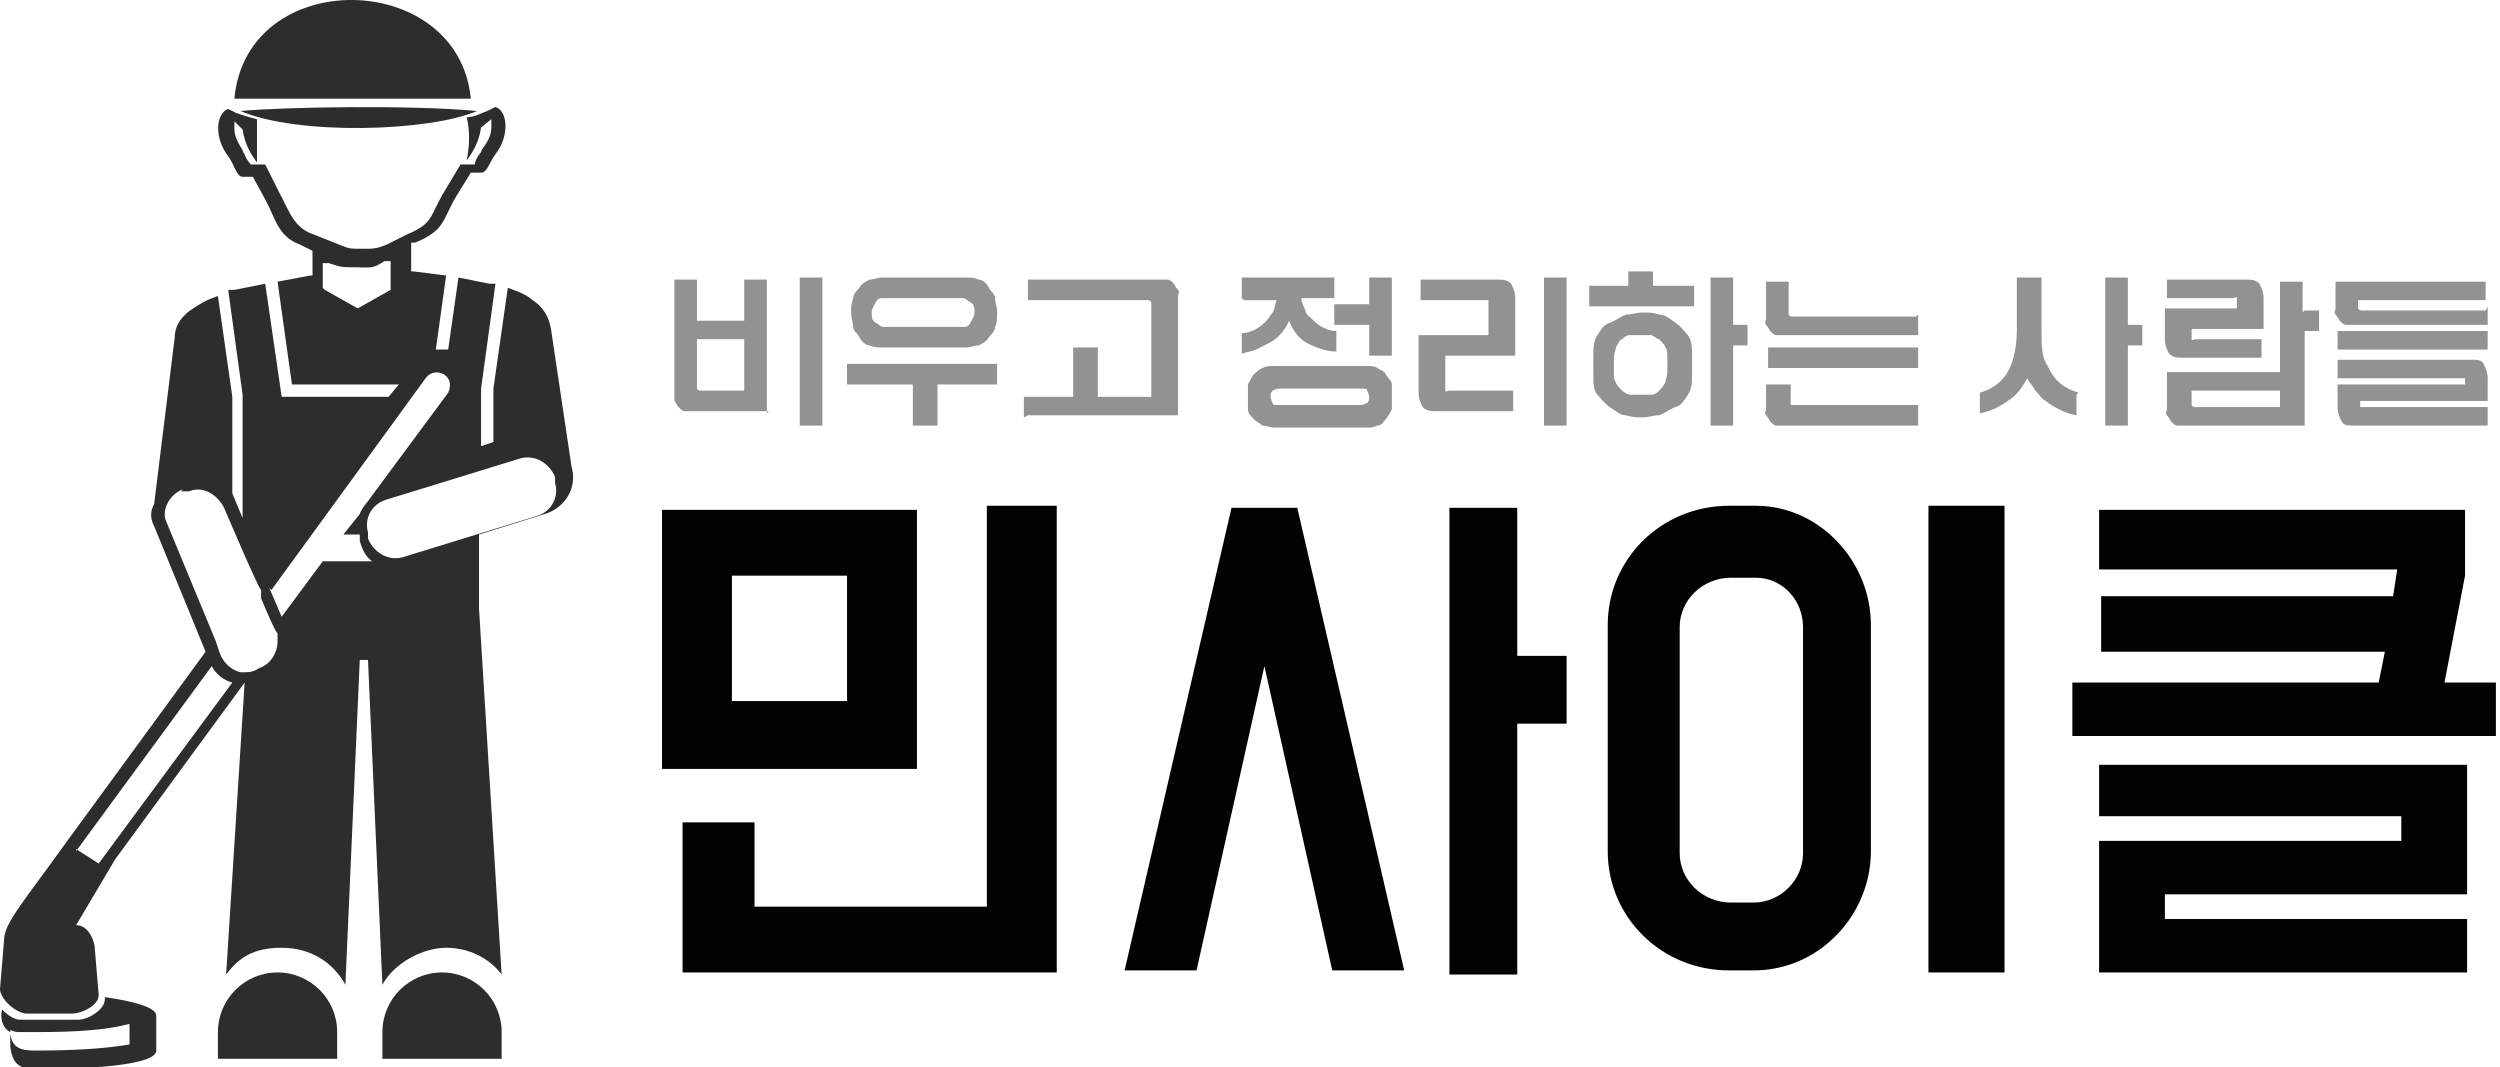
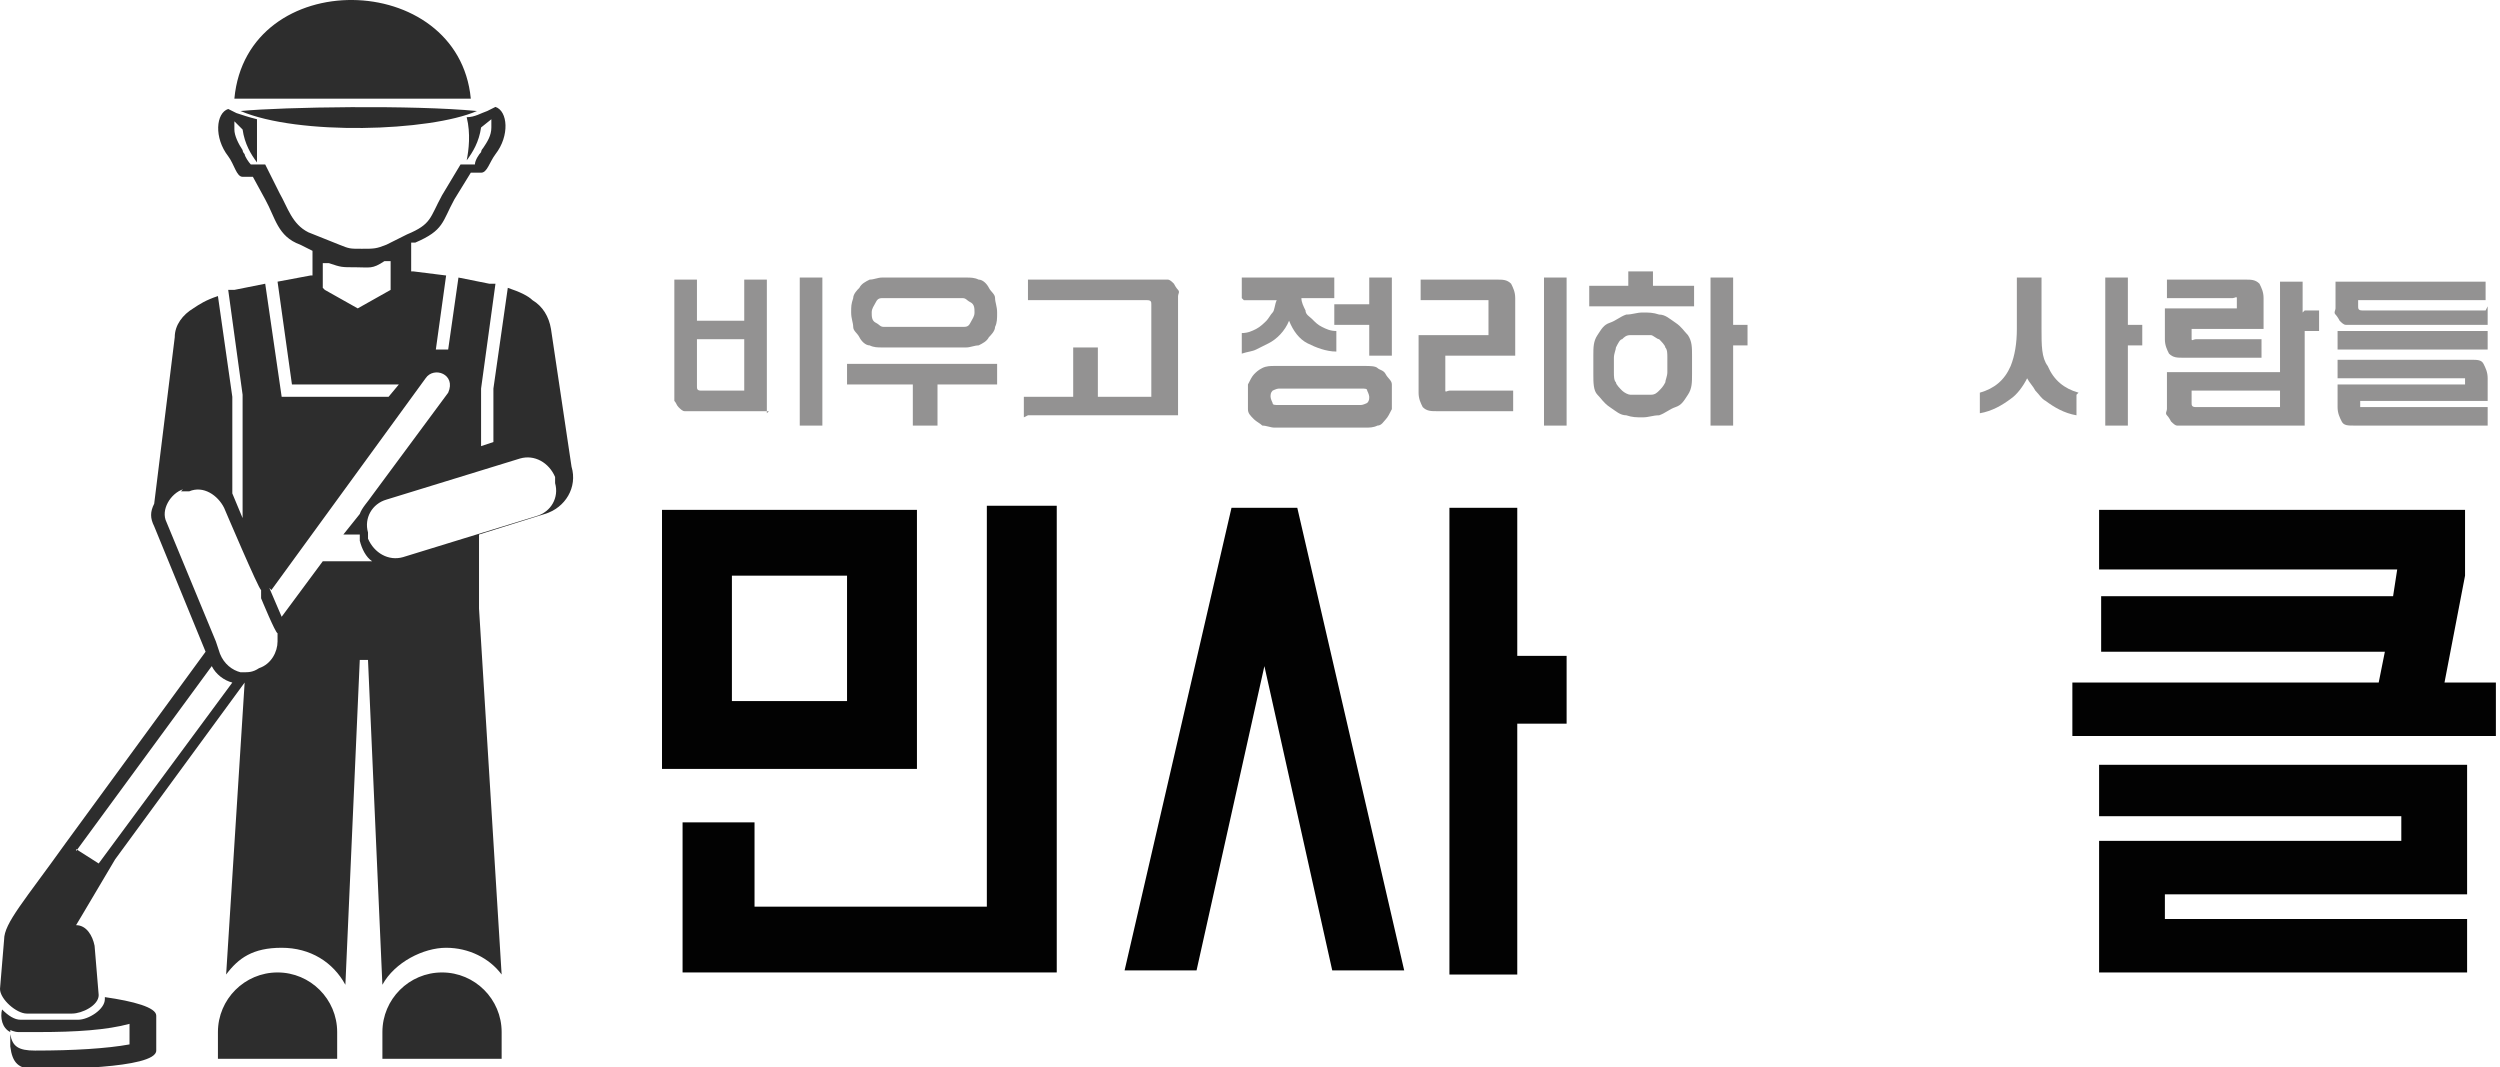
<svg xmlns="http://www.w3.org/2000/svg" id="logo" version="1.1" viewBox="0 0 121.6 51.9">
  <defs>
    <style>
      .st0 {
        fill: #939292;
      }

      .st1 {
        fill: #020202;
      }

      .st2 {
        fill: #2d2d2d;
        fill-rule: evenodd;
      }
    </style>
  </defs>
  <path id="man" class="st2" d="M23.1,4.8h-1.2c-1.4,0-2.7,0-4.1,0-1.2,0-2.4,0-3.7,0-.5,0-1,0-1.4,0h-1.3c.6-6.5,10.9-6.3,11.5,0h.2ZM3.7,45c.5,0,.8.5.9,1l.2,2.4c0,.5-.8.9-1.3.9H1.3c-.5,0-1.3-.7-1.3-1.2l.2-2.4c0-.8,1-1.9,3-4.7h0s6.8-9.3,6.8-9.3l-2.5-6.1c-.2-.4-.2-.7,0-1.1l1-8.1c0-.6.4-1.1.9-1.4.3-.2.6-.4,1.2-.6l.7,4.9v4.6s0,0,0,.1l.5,1.2v-6h0l-.7-5.1c0,0,.1,0,.2,0h.1s0,0,0,0h0l1.5-.3.8,5.5h5.2c0,0,.5-.6.5-.6h-5.2l-.7-5,1.6-.3h.1c0,0,0-1.2,0-1.2l-.6-.3c-1.1-.4-1.2-1.3-1.7-2.2l-.6-1.1h-.5c-.3,0-.4-.6-.7-1-.7-.9-.6-2.1,0-2.3l.4.2c.3.1.6.2,1,.3,0,.7,0,1.5,0,2.1-.3-.4-.6-.9-.7-1.6l-.4-.4s0,0,0,0c0,0,0,.3,0,.4,0,.3.2.7.4,1,0,0,0,.1.1.2,0,.1.2.4.3.5h.7c0,0,.7,1.4.7,1.4.4.7.6,1.5,1.4,1.9l1.5.6c.5.2.5.2,1.1.2s.7,0,1.2-.2l1-.5c1.2-.5,1.1-.8,1.7-1.9l.9-1.5h.7c0-.2.2-.5.3-.6,0,0,0-.1.1-.2.2-.3.4-.6.4-1,0,0,0-.3,0-.4,0,0,0,0,0,0l-.5.4c-.1.7-.4,1.2-.7,1.6.1-.5.2-1.3,0-2.1.4,0,.7-.2,1-.3l.4-.2c.6.2.7,1.4,0,2.3-.3.4-.4.9-.7.9h-.5c0,0-.8,1.3-.8,1.3-.6,1.1-.5,1.5-1.9,2.1h-.2v1.4h.1c0,0,1.6.2,1.6.2l-.5,3.6c.2,0,.4,0,.6,0l.5-3.5,1.5.3h0s.1,0,.1,0c0,0,.1,0,.2,0l-.7,5.1h0v2.8s.6-.2.6-.2v-2.6l.7-4.9c.6.2,1,.4,1.2.6.5.3.8.8.9,1.4l1,6.7h0c.3,1-.3,2-1.3,2.3l-3.2,1v3.6l1.1,17.8c-.6-.8-1.6-1.3-2.7-1.3s-2.5.7-3.1,1.8l-.7-15.8h-.4l-.7,15.8c-.6-1.1-1.7-1.8-3.1-1.8s-2.1.5-2.7,1.3l.9-14.2-6.3,8.6-1.6,2.7h0ZM3.7,41.3l1.1.7,6.5-8.8c-.4-.1-.8-.4-1-.8l-6.6,9h0ZM5.1,48.4v.2c0,.5-.8,1-1.3,1H1c-.3,0-.6-.2-.9-.5-.1.4,0,.9.4,1.1v.7c.1.8.4,1.1,1.2,1.1s5.9,0,5.9-.9v-1.7c0-.4-1.1-.7-2.5-.9h0ZM6.3,50.8c-1.1.2-2.7.3-4.6.3-.8,0-1.1-.2-1.2-.8v-.2c0,0,.2.1.4.1.3,0,.8,0,1,0,1.8,0,3.3-.1,4.4-.4,0,0,0,0,0,0,0,.1,0,.5,0,.9h0ZM13.1,28.6l.6,1.4,2-2.7h2.4c-.3-.2-.5-.6-.6-1v-.3c-.1,0-.1,0-.1,0h-.7s.8-1,.8-1c.1-.3.4-.6.6-.9l3.7-5c.4-.9-.7-1.3-1.1-.7l-7.5,10.3h0ZM8.9,23.8c-.6.2-1.1,1-.8,1.6l2.4,5.8.2.6c.2.5.6.8,1,.9h.1c.3,0,.5,0,.8-.2.6-.2.9-.8.9-1.3h0c0,0,0,0,0,0h0s0,0,0,0h0s0,0,0,0h0v-.4c-.1,0-.8-1.7-.8-1.7v-.4c-.1,0-1.8-4-1.8-4-.3-.6-1-1.1-1.7-.8h-.4ZM27,23.5v-.3c-.3-.7-1-1.1-1.7-.9l-6.5,2c-.7.2-1.1.9-.9,1.6v.3c.3.7,1,1.1,1.7.9l6.5-2c.7-.2,1.1-.9.9-1.6h0ZM13.5,47.3c-1.6,0-2.9,1.3-2.9,2.9v1.3h5.8v-1.3c0-1.6-1.3-2.9-2.9-2.9h0ZM21.5,47.3c-1.6,0-2.9,1.3-2.9,2.9v1.3h5.8v-1.3c0-1.6-1.3-2.9-2.9-2.9h0ZM15.8,14.1l1.6.9,1.6-.9v-1.4h-.3c-.6.4-.7.3-1.4.3s-.7,0-1.3-.2h-.3c0-.1,0,1.2,0,1.2h0ZM23.2,5.4c-3.1-.3-9.4-.2-11.5,0,2.8,1.2,9.2,1,11.5,0Z" />
  <g id="brand_x5F_name">
    <path class="st1" d="M44.6,37.4h-12.4v-12.6h12.4v12.6ZM36.7,44.1h11.3v-19.5h3.4v22.7h-18.2v-7.3h3.5v4.1h0ZM41.2,28h-5.6v6.1h5.6v-6.1Z" />
    <path class="st1" d="M64.8,47.2l-3.3-14.8-3.3,14.8h-3.5l5.2-22.5h3.2l5.2,22.5s-3.5,0-3.5,0ZM73.8,31.9h2.4v3.3h-2.4v12.2h-3.3v-22.7h3.3v7.2Z" />
-     <path class="st1" d="M85.4,24.6c3.1,0,5.6,2.7,5.6,5.8v11c0,3.1-2.5,5.8-5.7,5.8h-1.2c-3.3,0-5.9-2.6-5.9-5.8v-11c0-3.2,2.6-5.8,5.9-5.8h1.3ZM84.2,28.1c-1.4,0-2.5,1.1-2.5,2.4v11c0,1.3,1.1,2.4,2.5,2.4h1.1c1.3,0,2.4-1.1,2.4-2.4v-11c0-1.3-1-2.4-2.3-2.4h-1.1ZM97.5,47.3h-3.7v-22.7h3.7v22.7Z" />
    <path class="st1" d="M102.1,29h14.3l.2-1.3h-14.5v-2.9h17.8v3.2l-1,5.2h2.5v2.6h-20.6v-2.6h14.9l.3-1.5h-13.8v-2.7ZM120,43.5h-14.7v1.2h14.7v2.6h-17.9v-6.4h14.7v-1.2h-14.7v-2.5h17.9v6.3Z" />
  </g>
  <g>
    <path class="st0" d="M37.4,20h-3.7c-.1,0-.2,0-.4,0-.1,0-.2-.1-.3-.2s-.1-.2-.2-.3c0-.1,0-.2,0-.3v-5.6h1.1v2h2.3v-2h1.1v6.5ZM36.2,19v-2.5h-2.3v2.3c0,.1,0,.2.2.2h2.1ZM38.9,13.5h1.1v7.2h-1.1v-7.2Z" />
    <path class="st0" d="M47,13.5c.2,0,.4,0,.6.1.2,0,.4.2.5.4.1.2.3.3.3.5,0,.2.1.4.1.7s0,.5-.1.7c0,.2-.2.4-.3.5-.1.2-.3.3-.5.4-.2,0-.4.1-.6.1h-4.1c-.2,0-.4,0-.6-.1-.2,0-.4-.2-.5-.4-.1-.2-.3-.3-.3-.5,0-.2-.1-.4-.1-.7s0-.4.1-.7c0-.2.2-.4.3-.5.1-.2.3-.3.5-.4.2,0,.4-.1.6-.1h4.1ZM48.6,18.7h-3v2h-1.2v-2h-3.2v-1h7.3v1ZM46.8,15.9c.2,0,.3,0,.4-.2s.2-.3.2-.5,0-.4-.2-.5-.2-.2-.4-.2h-3.8c-.2,0-.3,0-.4.2s-.2.3-.2.5,0,.4.2.5.2.2.4.2h3.8Z" />
    <path class="st0" d="M49.8,20.3v-1h2.4v-2.4h1.2v2.4h2.6v-4.5c0-.1,0-.2-.2-.2h-5.8v-1h6.4c.1,0,.2,0,.4,0,.1,0,.2.1.3.2,0,0,.1.2.2.3s0,.2,0,.3v5.8h-7.3Z" />
    <path class="st0" d="M60.4,14.5v-1h4.5v1h-1.6c0,.2.1.4.2.6,0,.2.2.3.3.4.2.2.3.3.5.4.2.1.4.2.7.2v1c-.5,0-1-.2-1.4-.4-.4-.2-.7-.6-.9-1.1-.2.5-.6.9-1,1.1-.2.1-.4.2-.6.3s-.4.1-.7.2v-1c.3,0,.5-.1.7-.2.2-.1.4-.3.5-.4.1-.1.2-.3.3-.4s.1-.4.2-.6h-1.6ZM62,17.8c-.2,0-.4,0-.6.1s-.3.2-.4.3-.2.3-.3.5c0,.2,0,.4,0,.6s0,.4,0,.6c0,.2.1.3.3.5.1.1.3.2.4.3.2,0,.4.1.6.1h4.4c.2,0,.4,0,.6-.1.2,0,.3-.2.4-.3.1-.1.2-.3.3-.5,0-.2,0-.4,0-.6s0-.4,0-.6c0-.2-.2-.3-.3-.5s-.3-.2-.4-.3-.4-.1-.6-.1h-4.4ZM62.2,19.7c-.2,0-.3,0-.3-.1,0,0-.1-.2-.1-.3s0-.2.1-.3c0,0,.2-.1.3-.1h4c.2,0,.3,0,.3.1,0,0,.1.2.1.3s0,.2-.1.3c0,0-.2.1-.3.1h-4ZM64.9,15.8h1.7v1.5h1.1v-3.8h-1.1v1.3h-1.7v1Z" />
    <path class="st0" d="M72.4,16.3v-1.4c0-.1,0-.2,0-.3,0,0-.1,0-.2,0h-3.1v-1h3.7c.3,0,.5,0,.7.2.1.2.2.4.2.7v2.8h-3.4v1.4c0,.1,0,.2,0,.3s.1,0,.2,0h3.1v1h-3.7c-.3,0-.5,0-.7-.2-.1-.2-.2-.4-.2-.7v-2.8h3.4ZM75.1,13.5h1.1v7.2h-1.1v-7.2Z" />
    <path class="st0" d="M77.3,13.9h1.9v-.7h1.2v.7h2v1h-5.1v-1ZM77.5,17.3c0-.4,0-.7.2-1,.2-.3.3-.5.6-.6s.5-.3.8-.4c.3,0,.5-.1.8-.1s.5,0,.8.1c.3,0,.5.2.8.4s.4.4.6.6c.2.3.2.6.2,1v.9c0,.4,0,.7-.2,1s-.3.5-.6.6-.5.3-.8.4c-.3,0-.5.1-.8.1s-.5,0-.8-.1c-.3,0-.5-.2-.8-.4s-.4-.4-.6-.6-.2-.6-.2-1v-.9ZM81.1,17.4c0-.2,0-.4-.1-.5,0-.1-.2-.3-.3-.4-.1,0-.3-.2-.4-.2s-.3,0-.5,0-.3,0-.5,0-.3.1-.4.2c-.1,0-.2.2-.3.4,0,.1-.1.3-.1.5v.7c0,.2,0,.4.1.5,0,.1.2.3.3.4s.3.2.4.2c.2,0,.3,0,.5,0s.3,0,.5,0c.2,0,.3-.1.4-.2s.2-.2.3-.4c0-.1.1-.3.1-.5v-.7ZM83.2,13.5h1.1v2.3h.7v1h-.7v3.9h-1.1v-7.2Z" />
-     <path class="st0" d="M93.3,16.9v1h-7.3v-1h7.3ZM93.3,19.7v1h-6.5c-.1,0-.2,0-.4,0-.1,0-.2-.1-.3-.2,0,0-.1-.2-.2-.3s0-.2,0-.3v-1.2h1.2v.9c0,0,0,.1,0,.1,0,0,0,0,.1,0h6ZM93.3,15.3v1h-6.5c-.1,0-.2,0-.4,0-.1,0-.2-.1-.3-.2,0,0-.1-.2-.2-.3s0-.2,0-.3v-1.8h1.1v1.5c0,.1,0,.2.2.2h6Z" />
    <path class="st0" d="M101,19.2v1c-.6-.1-1.1-.4-1.5-.7-.2-.1-.3-.3-.5-.5-.1-.2-.3-.4-.4-.6-.2.4-.5.8-.8,1-.4.3-.9.6-1.5.7v-1c.7-.2,1.2-.6,1.5-1.3.2-.5.3-1.1.3-1.8v-2.5h1.2v2.5c0,.8,0,1.4.3,1.8.3.7.8,1.1,1.5,1.3ZM102.4,20.7h1.1v-3.9h.7v-1h-.7v-2.3h-1.1v7.2Z" />
    <path class="st0" d="M108.8,15v-.2c0-.1,0-.2,0-.3s-.1,0-.2,0h-3.2v-.9h3.8c.3,0,.5,0,.7.2.1.2.2.4.2.7v1.5h-3.5v.2c0,.1,0,.2,0,.3s.1,0,.2,0h3.2v.9h-3.8c-.3,0-.5,0-.7-.2-.1-.2-.2-.4-.2-.7v-1.5h3.5ZM112.1,15.1h.7v1h-.7v4.6h-5.8c-.1,0-.2,0-.4,0-.1,0-.2-.1-.3-.2,0,0-.1-.2-.2-.3s0-.2,0-.3v-1.8h5.5v-4.4h1.1v1.5ZM110.9,19.8v-.8h-4.3v.6c0,.1,0,.2.2.2h4.1Z" />
    <path class="st0" d="M113.7,17v-.9h7.3v.9h-7.3ZM114.8,19.5h0c0,.2,0,.3,0,.3,0,0,0,0,.2,0h6v.9h-6.5c-.3,0-.5,0-.6-.2-.1-.2-.2-.4-.2-.7v-1.1h6.2c0-.2,0-.3,0-.3,0,0,0,0-.2,0h-6v-.9h6.5c.3,0,.5,0,.6.2.1.2.2.4.2.7v1.1h-6.2ZM121,14.9v.9h-6.5c-.1,0-.2,0-.4,0-.1,0-.2-.1-.3-.2,0,0-.1-.2-.2-.3s0-.2,0-.3v-1.3h7.3v.9h-6.2v.3c0,.1,0,.2.2.2h6Z" />
  </g>
</svg>